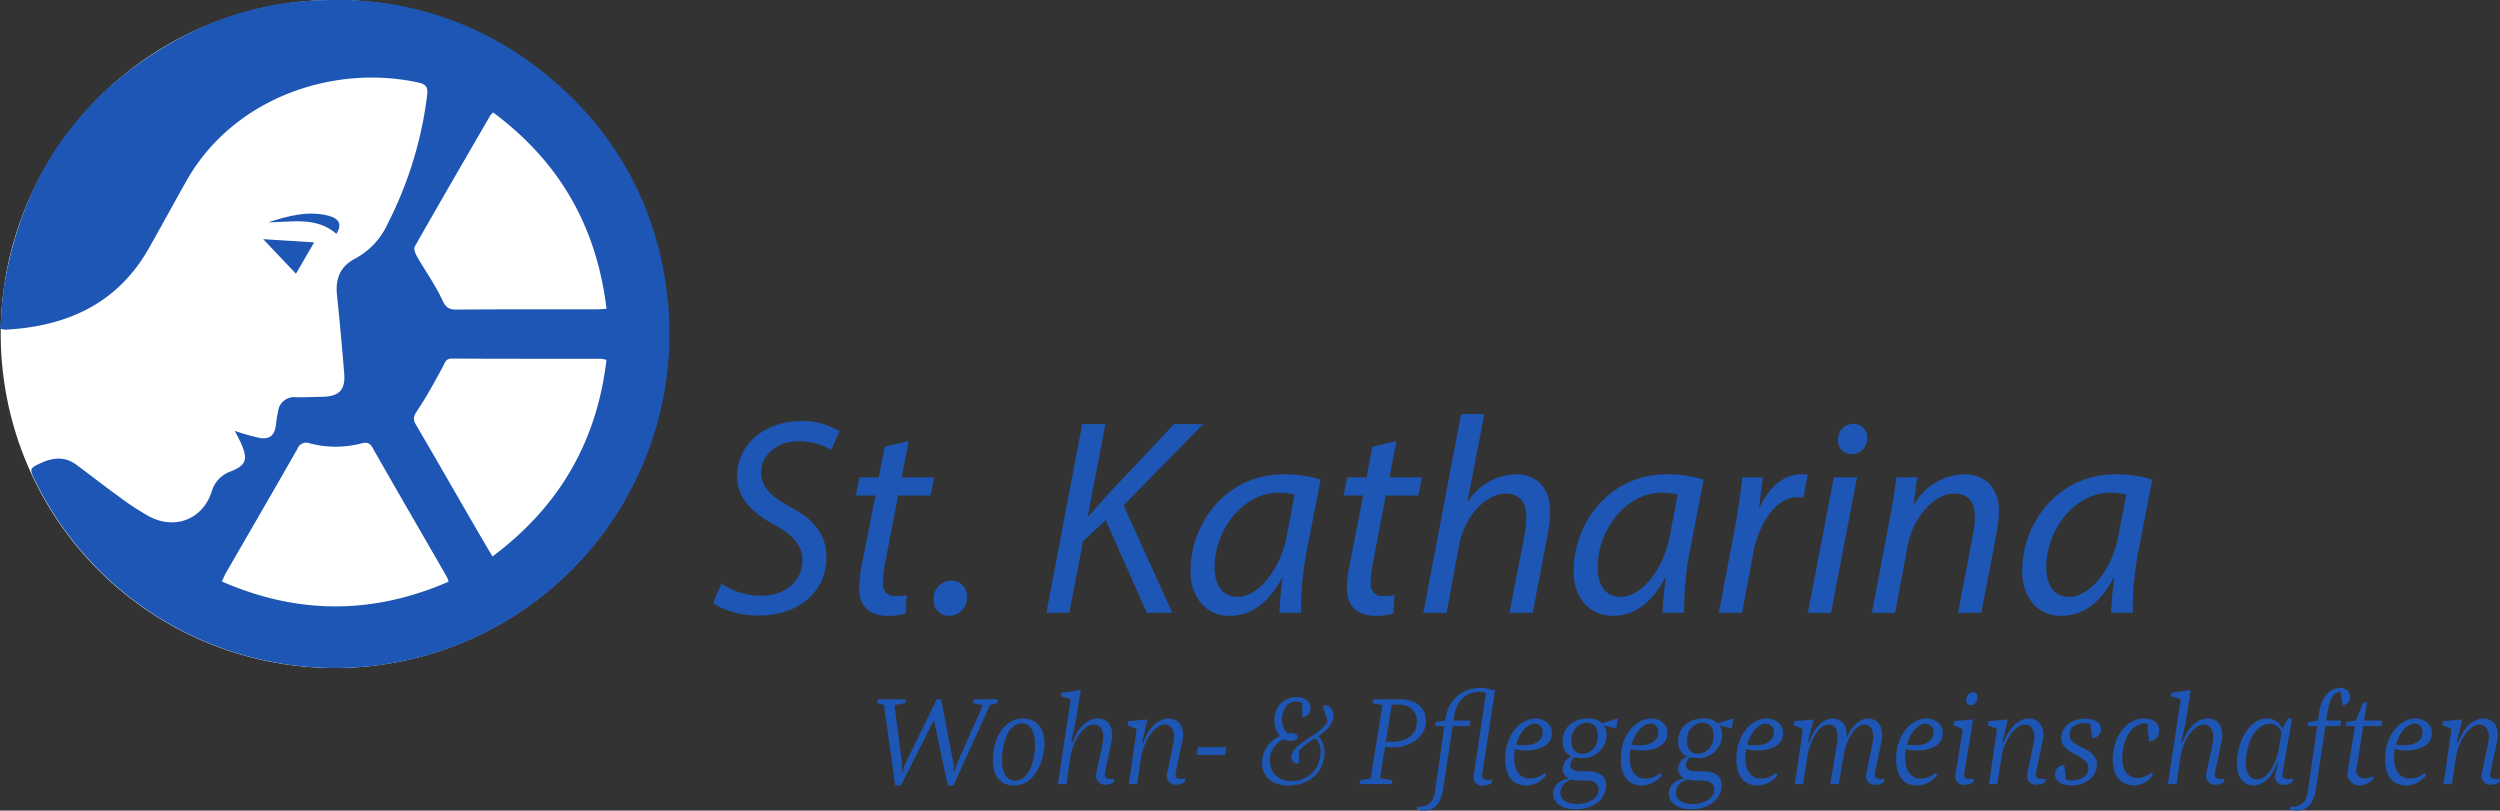
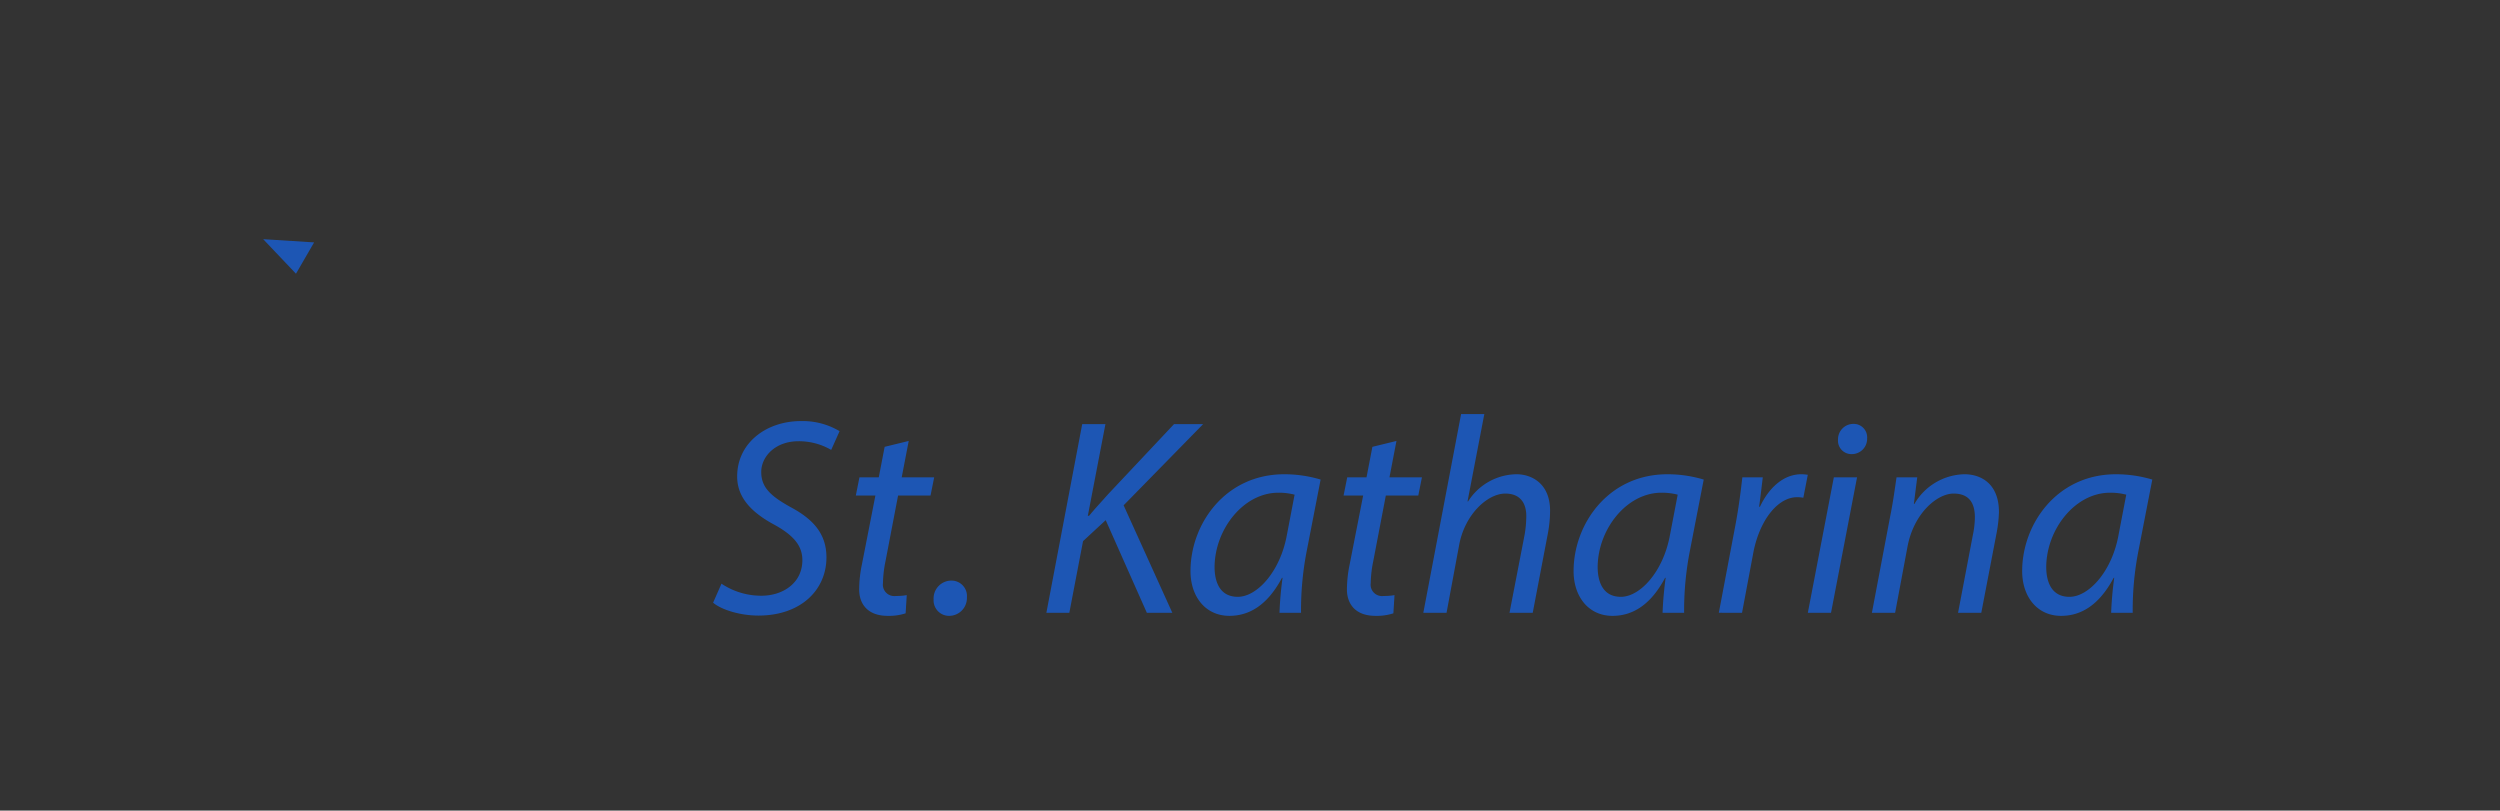
<svg xmlns="http://www.w3.org/2000/svg" viewBox="0 0 471.12 152.76">
  <rect x="0" y="0" width="471.12" height="152.76" fill="#333333" stroke="none" />
  <defs>
    <style>
      .cls-1 {
        fill: none;
      }

      .cls-2 {
        clip-path: url(#clip-path);
      }

      .cls-3 {
        fill: #fff;
      }

      .cls-4 {
        fill: #1d56b4;
      }
    </style>
    <clipPath id="clip-path">
      <path id="Pfad_15" data-name="Pfad 15" class="cls-1" d="M0,59.928H471.12V-92.832H0Z" transform="translate(0 92.832)" />
    </clipPath>
  </defs>
  <g id="Gruppe_1" data-name="Gruppe 1" transform="translate(0 92.832)">
    <g id="Gruppe_18" data-name="Gruppe 18" class="cls-2" transform="translate(0 -92.832)">
      <g id="Gruppe_12" data-name="Gruppe 12" transform="translate(0.136)">
-         <path id="Pfad_9" data-name="Pfad 9" class="cls-3" d="M24.692,49.384A62.941,62.941,0,0,0,87.632-13.557,62.942,62.942,0,0,0,24.692-76.5,62.942,62.942,0,0,0-38.249-13.557,62.941,62.941,0,0,0,24.692,49.384" transform="translate(38.249 76.499)" />
-       </g>
+         </g>
      <g id="Gruppe_13" data-name="Gruppe 13" transform="translate(0 0)">
-         <path id="Pfad_10" data-name="Pfad 10" class="cls-4" d="M17.359,31.853a40.1,40.1,0,0,0,4.665,1.33c2.006.323,2.876-.533,3.094-2.58a23.511,23.511,0,0,1,.4-2.434,3.032,3.032,0,0,1,3.372-2.653c1.71.028,3.421-.051,5.132-.091,2.959-.071,4.188-1.315,3.958-4.287-.39-4.988-.859-9.97-1.371-14.948C36.3,3.159,37.237.844,40.016-.6a13.93,13.93,0,0,0,6.133-6.538,72.695,72.695,0,0,0,7.469-24.39c.155-1.458-.313-1.961-1.713-2.268C36.033-37.254,17.045-31.031,8.119-15.041c-2.286,4.092-4.55,8.2-6.841,12.289C-4.677,7.887-14.264,12.178-25.945,12.792a5.418,5.418,0,0,1-.945-.209c.281-2.891.374-5.852.885-8.74C-22.157-17.881-10.265-33.68,9.477-43.42a59.065,59.065,0,0,1,25.3-5.908A61.361,61.361,0,0,1,76.808-34.621,61.046,61.046,0,0,1,98.55,4.048,62.981,62.981,0,0,1-20.257,41.288c-1.127-2.325-1.1-2.393,1.252-3.451,2.233-1.005,4.427-1.126,6.483.385,2.7,1.985,5.33,4.068,8.05,6.026a49.711,49.711,0,0,0,5.717,3.739c4.874,2.575,10.125.5,11.766-4.726a5.665,5.665,0,0,1,3.632-3.783c2.75-1.116,3.2-2.172,2.032-4.965-.362-.869-.833-1.693-1.316-2.661M87.4,18.476a6.221,6.221,0,0,0-.979-.2c-9.38-.012-18.758.008-28.136-.046-1.231-.007-1.313.795-1.738,1.57-1.532,2.807-3.051,5.639-4.836,8.285-.68,1.009-.823,1.57-.219,2.6,3.653,6.223,7.234,12.491,10.846,18.74,1.137,1.966,2.3,3.918,3.577,6.1C78.433,46.177,85.564,33.99,87.4,18.476m.01-9.622C85.529-6.773,78.43-18.959,66.036-28.151a4.787,4.787,0,0,0-.546.592C60.732-19.347,55.962-11.142,51.275-2.89c-.237.418.1,1.323.408,1.863,1.562,2.72,3.408,5.3,4.733,8.124.642,1.369,1.14,1.91,2.658,1.9,8.738-.071,17.477-.035,26.215-.041.62,0,1.242-.056,2.123-.1M57.642,60.279a5.684,5.684,0,0,0-.27-.806c-4.7-8.17-9.437-16.324-14.1-24.519-.609-1.068-1.321-.912-2.2-.7a19.057,19.057,0,0,1-9.559-.046,1.79,1.79,0,0,0-2.378,1.075c-4.448,7.806-8.968,15.57-13.457,23.354-.27.467-.464.977-.754,1.6,14.338,6.263,28.443,6.24,42.718.041" transform="translate(26.89 49.342)" />
-       </g>
+         </g>
      <g id="Gruppe_14" data-name="Gruppe 14" transform="translate(49.594 45.07)">
        <path id="Pfad_11" data-name="Pfad 11" class="cls-4" d="M2.425,2.554C.607.641-1.406-1.48-3.757-3.957l9.6.61C4.732-1.434,3.566.581,2.425,2.554" transform="translate(3.757 3.957)" />
      </g>
      <g id="Gruppe_15" data-name="Gruppe 15" transform="translate(50.542 40.257)">
-         <path id="Pfad_12" data-name="Pfad 12" class="cls-4" d="M5.042,1.494C1.217-1.815-3.369-.685-7.81-.678-4.127-1.843-.431-2.9,3.442-1.945c2.194.538,2.7,1.7,1.6,3.439" transform="translate(7.81 2.314)" />
-       </g>
+         </g>
      <g id="Gruppe_16" data-name="Gruppe 16" transform="translate(134.383 78.033)">
        <path id="Pfad_13" data-name="Pfad 13" class="cls-4" d="M0,13.944c1.476,1.265,4.956,2.426,8.544,2.426,7.963,0,12.814-4.8,12.814-10.969,0-4.377-2.426-7.171-6.8-9.492C10.864-6.148,9.07-7.782,9.07-10.683s2.636-5.8,7.013-5.8a12.1,12.1,0,0,1,6.171,1.634l1.581-3.533a13.621,13.621,0,0,0-7.277-1.9c-6.539,0-12.024,4.114-12.024,10.443,0,3.849,2.531,6.7,7.066,9.123,3.693,2.057,5.221,4.007,5.221,6.645,0,4.325-3.691,6.7-7.7,6.7a13.453,13.453,0,0,1-7.542-2.268ZM32.327-15.429,31.219-9.681h-3.64l-.685,3.428h3.691L28.055,6.666a23.687,23.687,0,0,0-.528,4.8c0,2.584,1.478,4.956,5.379,4.956a10.2,10.2,0,0,0,3.375-.474l.211-3.428a12.087,12.087,0,0,1-2.057.158,2.151,2.151,0,0,1-2.426-2.426,22.26,22.26,0,0,1,.476-4.114L34.858-6.254h6.117l.686-3.428H35.542l1.32-6.855ZM44.455,16.422a3.355,3.355,0,0,0,3.375-3.48,2.911,2.911,0,0,0-2.954-3.164,3.361,3.361,0,0,0-3.322,3.533,2.914,2.914,0,0,0,2.9,3.112m18.351-.579H67.13l2.584-13.5,4.272-3.956,7.752,17.456h4.8L77.361-4.407,92.338-19.7H86.854L74.356-6.412C73.3-5.2,72.087-3.933,70.874-2.457l-.263.053,3.322-17.3H69.556Zm47.989,0A58.328,58.328,0,0,1,111.9,4.029L114.486-9.26a23.824,23.824,0,0,0-6.855-1C96.5-10.262,89.964-.874,89.964,7.985c0,4.851,2.848,8.437,7.331,8.437,3.638,0,7.119-1.9,9.914-7.171h.105a65.923,65.923,0,0,0-.579,6.592ZM108.106,1.288c-1.265,6.8-5.59,11.548-9.23,11.548-3.375,0-4.376-2.8-4.376-5.643.053-7.066,5.43-13.976,12.022-13.976a11.821,11.821,0,0,1,3.059.37Zm16.136-16.717-1.107,5.748H119.5l-.686,3.428H122.5L119.971,6.666a23.806,23.806,0,0,0-.528,4.8c0,2.584,1.478,4.956,5.379,4.956a10.2,10.2,0,0,0,3.375-.474l.212-3.428a12.115,12.115,0,0,1-2.057.158,2.15,2.15,0,0,1-2.426-2.426,22.4,22.4,0,0,1,.474-4.114l2.373-12.393h6.118l.685-3.428h-6.117l1.318-6.855Zm13.974,31.272L140.589,3.08c1.055-5.748,5.327-9.7,8.7-9.7,2.847,0,3.954,1.845,3.954,4.218a20.862,20.862,0,0,1-.316,3.535l-2.847,14.713h4.376L157.306.918a23.591,23.591,0,0,0,.421-4.325c0-5.062-3.428-6.855-6.327-6.855a10.965,10.965,0,0,0-9.123,5.116h-.107L145.335-21.6h-4.377l-7.119,37.443Zm44.772,0A58.328,58.328,0,0,1,184.1,4.029L186.679-9.26a23.824,23.824,0,0,0-6.855-1c-11.127,0-17.667,9.388-17.667,18.248,0,4.851,2.848,8.437,7.331,8.437,3.638,0,7.119-1.9,9.914-7.171h.105a66.008,66.008,0,0,0-.581,6.592ZM180.3,1.288c-1.267,6.8-5.59,11.548-9.23,11.548-3.375,0-4.377-2.8-4.377-5.643.053-7.066,5.432-13.976,12.024-13.976a11.831,11.831,0,0,1,3.059.37Zm13.6,14.555,2.11-11.233c1.107-5.96,4.482-10.548,8.28-10.548a6.246,6.246,0,0,1,1.16.105l.843-4.325a8.644,8.644,0,0,0-1.213-.105c-3.428,0-6.169,2.638-7.8,6.118h-.158c.263-1.952.476-3.745.686-5.537h-3.851c-.263,2.373-.685,5.748-1.318,9.07l-3.112,16.454Zm16.77,0,4.905-25.524H211.2L206.3,15.843Zm3.851-29.9a2.883,2.883,0,0,0,2.952-2.954,2.535,2.535,0,0,0-2.584-2.741,2.9,2.9,0,0,0-2.9,2.952,2.525,2.525,0,0,0,2.533,2.743m8.226,29.9L225.07,3.45c1.16-6.329,5.59-10.072,8.7-10.072,3.006,0,4.009,1.9,4.009,4.482a16.809,16.809,0,0,1-.369,3.27l-2.8,14.713h4.377L241.84.97a24.656,24.656,0,0,0,.474-4.112c0-5.379-3.428-7.12-6.487-7.12a11.16,11.16,0,0,0-9.439,5.59h-.105l.632-5.009h-3.9c-.316,2.11-.634,4.588-1.213,7.435l-3.428,18.09Zm44.772,0A58.209,58.209,0,0,1,268.63,4.029L271.213-9.26a23.833,23.833,0,0,0-6.855-1c-11.127,0-17.667,9.388-17.667,18.248,0,4.851,2.847,8.437,7.329,8.437,3.64,0,7.12-1.9,9.914-7.171h.105a65.93,65.93,0,0,0-.579,6.592Zm-2.69-14.555c-1.265,6.8-5.59,11.548-9.228,11.548-3.375,0-4.377-2.8-4.377-5.643.053-7.066,5.432-13.976,12.024-13.976a11.8,11.8,0,0,1,3.057.37Z" transform="translate(0 21.6)" />
      </g>
      <g id="Gruppe_17" data-name="Gruppe 17" transform="translate(165.298 129.656)">
-         <path id="Pfad_14" data-name="Pfad 14" class="cls-4" d="M1.754,7.211,8-5.153,10.571,7.211h1.075L18.563-7.977l1.323-.349.125-.721h-4.57l-.125.721,1.9.375L12.244,3.267l-.449,1.4h-.1v-1.4L9.347-9.047H8.522L2.478,3.267l-.425,1.4H1.928L2,3.267.554-7.951l2-.375.125-.721H-2.592l-.125.721,1.274.349L.679,7.211ZM19.19.868c-.523,3.923.874,6.319,3.87,6.319,3.025,0,5-2.745,5.62-6.319.65-3.8-.948-6.293-3.9-6.293-3.025,0-5.121,2.745-5.595,6.293M20.936.743c.425-3.2,1.7-5.248,3.648-5.248,1.776,0,2.774,2.075,2.35,5.5-.4,3.3-1.749,5.272-3.7,5.272-1.774,0-2.773-1.85-2.3-5.522M40.273,7.062a3.3,3.3,0,0,0,1.621-.476l.1-.673c-1.746.224-1.971-.3-1.746-1.349l1.2-5.621c.55-2.547-.5-4.367-2.62-4.367-1.5,0-3.523,1.145-4.746,4.517l-.25-.1.849-3.671.974-6.118-3.673.525-.074.624,1.848.6L31.331,6.937H32.98l.749-5.32c.6-3.173,2.547-5.9,4.422-5.9,1.3,0,2.072,1.3,1.6,3.622L38.575,4.863a1.716,1.716,0,0,0,1.7,2.2m13.339,0a3.3,3.3,0,0,0,1.621-.476l.1-.673c-1.746.224-1.971-.3-1.746-1.349l1.2-5.621c.55-2.547-.5-4.367-2.62-4.367-1.5,0-3.5,1.17-4.721,4.517l-.225-.1L48.242-5.25l-3.673.324-.1.775,1.725.7-1.5,10.388h1.573l.75-4.945c.449-3.074,2.523-6.271,4.471-6.271,1.3,0,2.073,1.3,1.6,3.622L51.914,4.863a1.706,1.706,0,0,0,1.7,2.2m3.872-5.621h5.343l.25-1.469H57.734Zm24.1-.173A4.464,4.464,0,0,0,80.415-2.1c1.5-1.024,2.845-2.223,2.845-3.847,0-1.7-1.349-2.225-2.022-1.85l.9,2.824C81.188-2.354,75.32-.783,75.32,1.867c0,1.1,1.071,1.374,1.445,1.05V.642a12.8,12.8,0,0,1,3.1-2.373,3.759,3.759,0,0,1,.949,3.148,5.332,5.332,0,0,1-5.47,4.948,3.832,3.832,0,0,1-4.025-4.4,4.164,4.164,0,0,1,2.649-3.474,2.658,2.658,0,0,0,1.275.3c.7,0,1.3-.3,1.3-.747,0-.523-.823-.9-1.947-.648a3.775,3.775,0,0,1-.976-3.224c.2-1.749,1.3-2.8,2.574-2.8a2.207,2.207,0,0,1,1.2.3v2.649a1.616,1.616,0,0,0,1.545-1.5c.125-1.325-.847-2.271-2.7-2.271a4.088,4.088,0,0,0-4.069,3.969,4.525,4.525,0,0,0,1.022,3.4,5.443,5.443,0,0,0-3.345,4.346c-.349,2.875,1.621,4.945,4.846,4.945,3.77,0,6.594-2.17,6.892-5.944m12.69-2.3A9.209,9.209,0,0,1,93.153-1.1l1.124-6.948h1.2c2.648,0,3.77,1.774,3.47,3.849-.3,2.049-2.172,3.173-4.67,3.173M88.183,6.937h6.069l.125-.721-2.322-.4L93-.082c.5.049.949.1,1.4.1,3.472,0,5.968-2.045,6.243-4.27C101-6.7,99.6-9.047,95.751-9.047h-5l-.123.721,1.873.349L90.281,5.841l-1.948.375Zm15.728,1.175L105.738-4h3.229l.125-1.047h-3.2l.1-.7c.5-3.424,2.676-4.7,4.673-4.7a5.692,5.692,0,0,1,1.348.15L109.717,5.238a1.594,1.594,0,0,0,1.744,2,3.026,3.026,0,0,0,1.624-.5l.1-.65c-1.9.25-2.024-.275-1.823-1.3L113.735-10.8l-.5.049a4.659,4.659,0,0,0-2.223-.425c-3.7,0-6.125,2.322-6.651,5.9l-.025.224h-.025l-1.8.275-.1.772h1.774L102.437,8.136c-.324,2.2-1.149,3.076-3.372,3.076l-.051.5a4.12,4.12,0,0,0,1.374.225c1.924,0,3.148-1.446,3.523-3.821M119.205-.379A11.912,11.912,0,0,1,117.681-.5c.675-2.4,2.2-3.949,3.447-3.949,1.3,0,1.749,1.124,1.5,2.2-.225.925-1.249,1.874-3.423,1.874m4.171,5.595-.324-.375a4.105,4.105,0,0,1-2.773,1.05c-1.874,0-3.322-1.6-2.848-5.1.026-.15.051-.3.076-.449a8.631,8.631,0,0,0,2.1.248c2.2.025,4.4-.772,4.77-2.646.375-1.825-.9-3.37-3.072-3.37-2.5,0-5.169,2.5-5.592,6.416-.425,4,1.071,6.2,3.893,6.2a4.688,4.688,0,0,0,3.772-1.971m4.772-6.92a3.094,3.094,0,0,1,2.8-2.95c1.575,0,2.324,1.2,2.124,2.95a3.054,3.054,0,0,1-2.824,2.924c-1.575,0-2.35-1.226-2.1-2.924m6.444,9.467c.324-2.373-1.172-3.247-3.52-3.247h-1.4c-1.325,0-1.85-.625-1.749-1.3a2.158,2.158,0,0,1,.75-1.349,5.273,5.273,0,0,0,1.325.15A4.47,4.47,0,0,0,134.718-1.8a3.454,3.454,0,0,0-.449-2.3l2.3.55.3-1.9-2.946.92a3.775,3.775,0,0,0-2.7-.9c-2.725,0-4.52,1.57-4.746,3.819-.15,1.55.324,2.8,1.721,3.347a2.5,2.5,0,0,0-1.721,2.1,1.866,1.866,0,0,0,1.247,2.047c-1.973.248-2.946,1.374-3.046,2.7-.1,1.624,1.321,3.1,4.2,3.1,3.173,0,5.419-1.695,5.718-3.92m-5.47,2.924c-2.473,0-3.248-1.376-3.074-2.45a2.575,2.575,0,0,1,2.2-2.124V6.063a4.78,4.78,0,0,0,1.425.2h1.249c1.749,0,2.473.875,2.3,2.05-.2,1.325-1.874,2.375-4.1,2.375M140.987-.379A11.912,11.912,0,0,1,139.464-.5c.675-2.4,2.2-3.949,3.447-3.949,1.3,0,1.749,1.124,1.5,2.2-.225.925-1.249,1.874-3.423,1.874m4.171,5.595-.324-.375a4.106,4.106,0,0,1-2.773,1.05c-1.874,0-3.322-1.6-2.848-5.1.026-.15.051-.3.076-.449a8.641,8.641,0,0,0,2.1.248c2.2.025,4.4-.772,4.772-2.646.374-1.825-.9-3.37-3.074-3.37-2.5,0-5.169,2.5-5.592,6.416-.425,4,1.071,6.2,3.893,6.2a4.688,4.688,0,0,0,3.772-1.971m4.772-6.92a3.094,3.094,0,0,1,2.8-2.95c1.575,0,2.324,1.2,2.124,2.95a3.053,3.053,0,0,1-2.824,2.924c-1.575,0-2.35-1.226-2.1-2.924m6.444,9.467c.326-2.373-1.172-3.247-3.52-3.247h-1.4c-1.325,0-1.85-.625-1.749-1.3a2.158,2.158,0,0,1,.75-1.349,5.282,5.282,0,0,0,1.325.15A4.47,4.47,0,0,0,156.5-1.8a3.454,3.454,0,0,0-.449-2.3l2.3.55.3-1.9-2.947.92a3.772,3.772,0,0,0-2.7-.9c-2.725,0-4.52,1.57-4.746,3.819-.15,1.55.324,2.8,1.721,3.347a2.5,2.5,0,0,0-1.721,2.1,1.866,1.866,0,0,0,1.247,2.047c-1.973.248-2.946,1.374-3.044,2.7-.1,1.624,1.32,3.1,4.195,3.1,3.173,0,5.42-1.695,5.718-3.92m-5.47,2.924c-2.473,0-3.247-1.376-3.072-2.45a2.571,2.571,0,0,1,2.2-2.124V6.063a4.788,4.788,0,0,0,1.425.2h1.249c1.749,0,2.473.875,2.3,2.05-.2,1.325-1.874,2.375-4.1,2.375M162.769-.379A11.912,11.912,0,0,1,161.246-.5c.675-2.4,2.2-3.949,3.447-3.949,1.3,0,1.749,1.124,1.5,2.2-.225.925-1.249,1.874-3.423,1.874m4.171,5.595-.324-.375a4.105,4.105,0,0,1-2.773,1.05c-1.873,0-3.321-1.6-2.847-5.1l.074-.449a8.642,8.642,0,0,0,2.1.248c2.2.025,4.4-.772,4.772-2.646.374-1.825-.9-3.37-3.074-3.37-2.5,0-5.169,2.5-5.592,6.416-.425,4,1.071,6.2,3.893,6.2a4.688,4.688,0,0,0,3.772-1.971m18.414,1.846a3.3,3.3,0,0,0,1.621-.476l.125-.673c-1.746.224-1.971-.3-1.746-1.349l1.172-5.621c.55-2.447-.4-4.367-2.521-4.367-1.325,0-2.924,1-4.05,3.719.25-2.223-.772-3.719-2.6-3.719-1.5,0-3.3,1.17-4.471,4.492l-.2-.074,1.073-4.244-3.671.324-.1.775,1.749.7L170.217,6.937h1.573l.75-4.945c.449-3.074,2.123-6.271,4.1-6.271,1.325,0,1.9,1.3,1.524,3.622l-1.274,7.594h1.622l.823-4.947h.026c.448-3.072,2.022-6.27,4-6.27,1.325,0,1.948,1.4,1.474,3.622l-1.149,5.521a1.681,1.681,0,0,0,1.674,2.2M192.87-.379A11.912,11.912,0,0,1,191.346-.5c.675-2.4,2.2-3.949,3.447-3.949,1.3,0,1.749,1.124,1.5,2.2-.225.925-1.249,1.874-3.423,1.874m4.171,5.595-.324-.375a4.105,4.105,0,0,1-2.773,1.05c-1.873,0-3.321-1.6-2.847-5.1l.074-.449a8.641,8.641,0,0,0,2.1.248c2.2.025,4.4-.772,4.772-2.646.374-1.825-.9-3.37-3.074-3.37-2.5,0-5.167,2.5-5.592,6.416-.425,4,1.071,6.2,3.893,6.2a4.688,4.688,0,0,0,3.772-1.971M203.788-10.4a1.356,1.356,0,0,0-1.272,1.247c-.1.749.248,1.223.847,1.223a1.362,1.362,0,0,0,1.272-1.223c.1-.749-.275-1.247-.847-1.247m-1.55,17.458a3.056,3.056,0,0,0,1.624-.5l.1-.648c-1.848.224-1.948-.25-1.772-1.3l1.622-9.89-3.569.349-.125.775,1.748.724-1.372,8.44a1.619,1.619,0,0,0,1.746,2.049m13.492,0a3.307,3.307,0,0,0,1.621-.476l.1-.673c-1.748.224-1.971-.3-1.748-1.349l1.2-5.621c.55-2.547-.5-4.367-2.62-4.367-1.5,0-3.5,1.17-4.723,4.517l-.224-.1,1.024-4.244-3.671.324-.1.775,1.723.7-1.5,10.388h1.573l.749-4.945c.451-3.074,2.524-6.271,4.473-6.271,1.3,0,2.072,1.3,1.6,3.622l-1.173,5.521a1.706,1.706,0,0,0,1.7,2.2m5.244-3.694a1.707,1.707,0,0,0-1.723,1.4c-.174,1.4.824,2.421,3.271,2.421,2.375,0,4.4-1.547,4.594-3.47.425-4.1-5.592-3.3-5.093-6.446C222.25-4.2,223.8-4.554,224.9-4.554a3.424,3.424,0,0,1,.949.1l.423,2.7a1.629,1.629,0,0,0,1.647-1.3c.15-1.3-.65-2.32-3.094-2.32-2.249,0-4.122,1.27-4.372,3.169-.5,3.824,5.544,3.324,5.045,6.523-.174,1.249-1.7,1.948-3.1,1.948a3.711,3.711,0,0,1-1.075-.15Zm15.964-4.5a1.884,1.884,0,0,0,1.9-1.649c.224-1.3-.648-2.644-2.82-2.644-3.146,0-5.445,2.97-5.845,6.643-.4,3.722,1.2,5.968,3.972,5.968a4.34,4.34,0,0,0,3.546-2l-.326-.4a3.967,3.967,0,0,1-2.546,1c-1.85,0-3.2-1.474-2.824-4.823.375-3.449,2.149-5.473,4.3-5.473a1.686,1.686,0,0,1,.35.026Zm12.514,8.193a3.3,3.3,0,0,0,1.621-.476l.1-.673c-1.748.224-1.971-.3-1.748-1.349l1.2-5.621c.55-2.547-.5-4.367-2.62-4.367-1.5,0-3.523,1.145-4.747,4.517l-.248-.1.849-3.671.974-6.118-3.673.525-.074.624,1.848.6L240.51,6.937h1.647l.75-5.32c.6-3.173,2.547-5.9,4.422-5.9,1.3,0,2.072,1.3,1.6,3.622l-1.173,5.521a1.716,1.716,0,0,0,1.7,2.2M257.32,6.04c-1.351,0-2.449-1.149-2-4.547.551-4,2.526-5.9,4.349-5.9a2.223,2.223,0,0,1,2.246,1.575L261.442.193c-.624,3.2-2.223,5.847-4.122,5.847m4.022-3.248a12.613,12.613,0,0,0-.624,2.722,1.472,1.472,0,0,0,1.67,1.548,2.975,2.975,0,0,0,1.6-.5l.1-.648c-2.024.275-2.073-.351-1.924-1.274l1.748-9.965-.724-.224-1.124,2.095a2.971,2.971,0,0,0-2.995-1.97c-2.4,0-4.846,2.72-5.445,6.992-.5,3.624.823,5.62,3.071,5.62,1.8,0,3.523-1.547,4.473-4.469Zm7.046,5.322L270.207-4h2.822l.125-1.047h-2.8l.2-1.3c.4-2.6,1.124-4.05,2.473-4.125l.425,2.551A1.557,1.557,0,0,0,274.879-9.6a1.692,1.692,0,0,0-1.9-1.571c-1.624,0-3.421,1.247-3.92,4.446l-.249,1.674h-.026l-1.8.275-.1.772h1.772L266.913,8.138c-.324,2.2-1.149,3.074-3.372,3.074l-.051.5a4.113,4.113,0,0,0,1.374.225c1.924,0,3.148-1.446,3.523-3.819M279.276,5.89l-.1-.449a3.646,3.646,0,0,1-1.772.425,1.47,1.47,0,0,1-1.325-1.924L277.352-4h3.421l.1-1.047H277.5l.55-3.372h-.724l-1.374,3.347v.025H275.9l-1.723.275-.1.772h1.7l-1.348,8.3a2.265,2.265,0,0,0,2.3,2.895,3.638,3.638,0,0,0,2.547-1.3m5.743-6.27A11.935,11.935,0,0,1,283.5-.5c.675-2.4,2.2-3.949,3.447-3.949,1.3,0,1.749,1.124,1.5,2.2-.225.925-1.249,1.874-3.423,1.874m4.172,5.595-.324-.375a4.105,4.105,0,0,1-2.773,1.05c-1.873,0-3.321-1.6-2.847-5.1l.074-.449a8.642,8.642,0,0,0,2.1.248c2.2.025,4.4-.772,4.772-2.646.374-1.825-.9-3.37-3.074-3.37-2.5,0-5.167,2.5-5.592,6.416-.425,4,1.071,6.2,3.893,6.2a4.688,4.688,0,0,0,3.772-1.971m12.194,1.846A3.3,3.3,0,0,0,303,6.586l.1-.673c-1.746.224-1.971-.3-1.746-1.349l1.2-5.621c.55-2.547-.5-4.367-2.62-4.367-1.5,0-3.5,1.17-4.721,4.517l-.225-.1,1.025-4.244-3.673.324-.1.775,1.724.7-1.5,10.388h1.573l.75-4.945c.449-3.074,2.523-6.271,4.471-6.271,1.3,0,2.072,1.3,1.6,3.622l-1.173,5.521a1.706,1.706,0,0,0,1.7,2.2" transform="translate(2.717 11.171)" />
-       </g>
+         </g>
    </g>
  </g>
</svg>